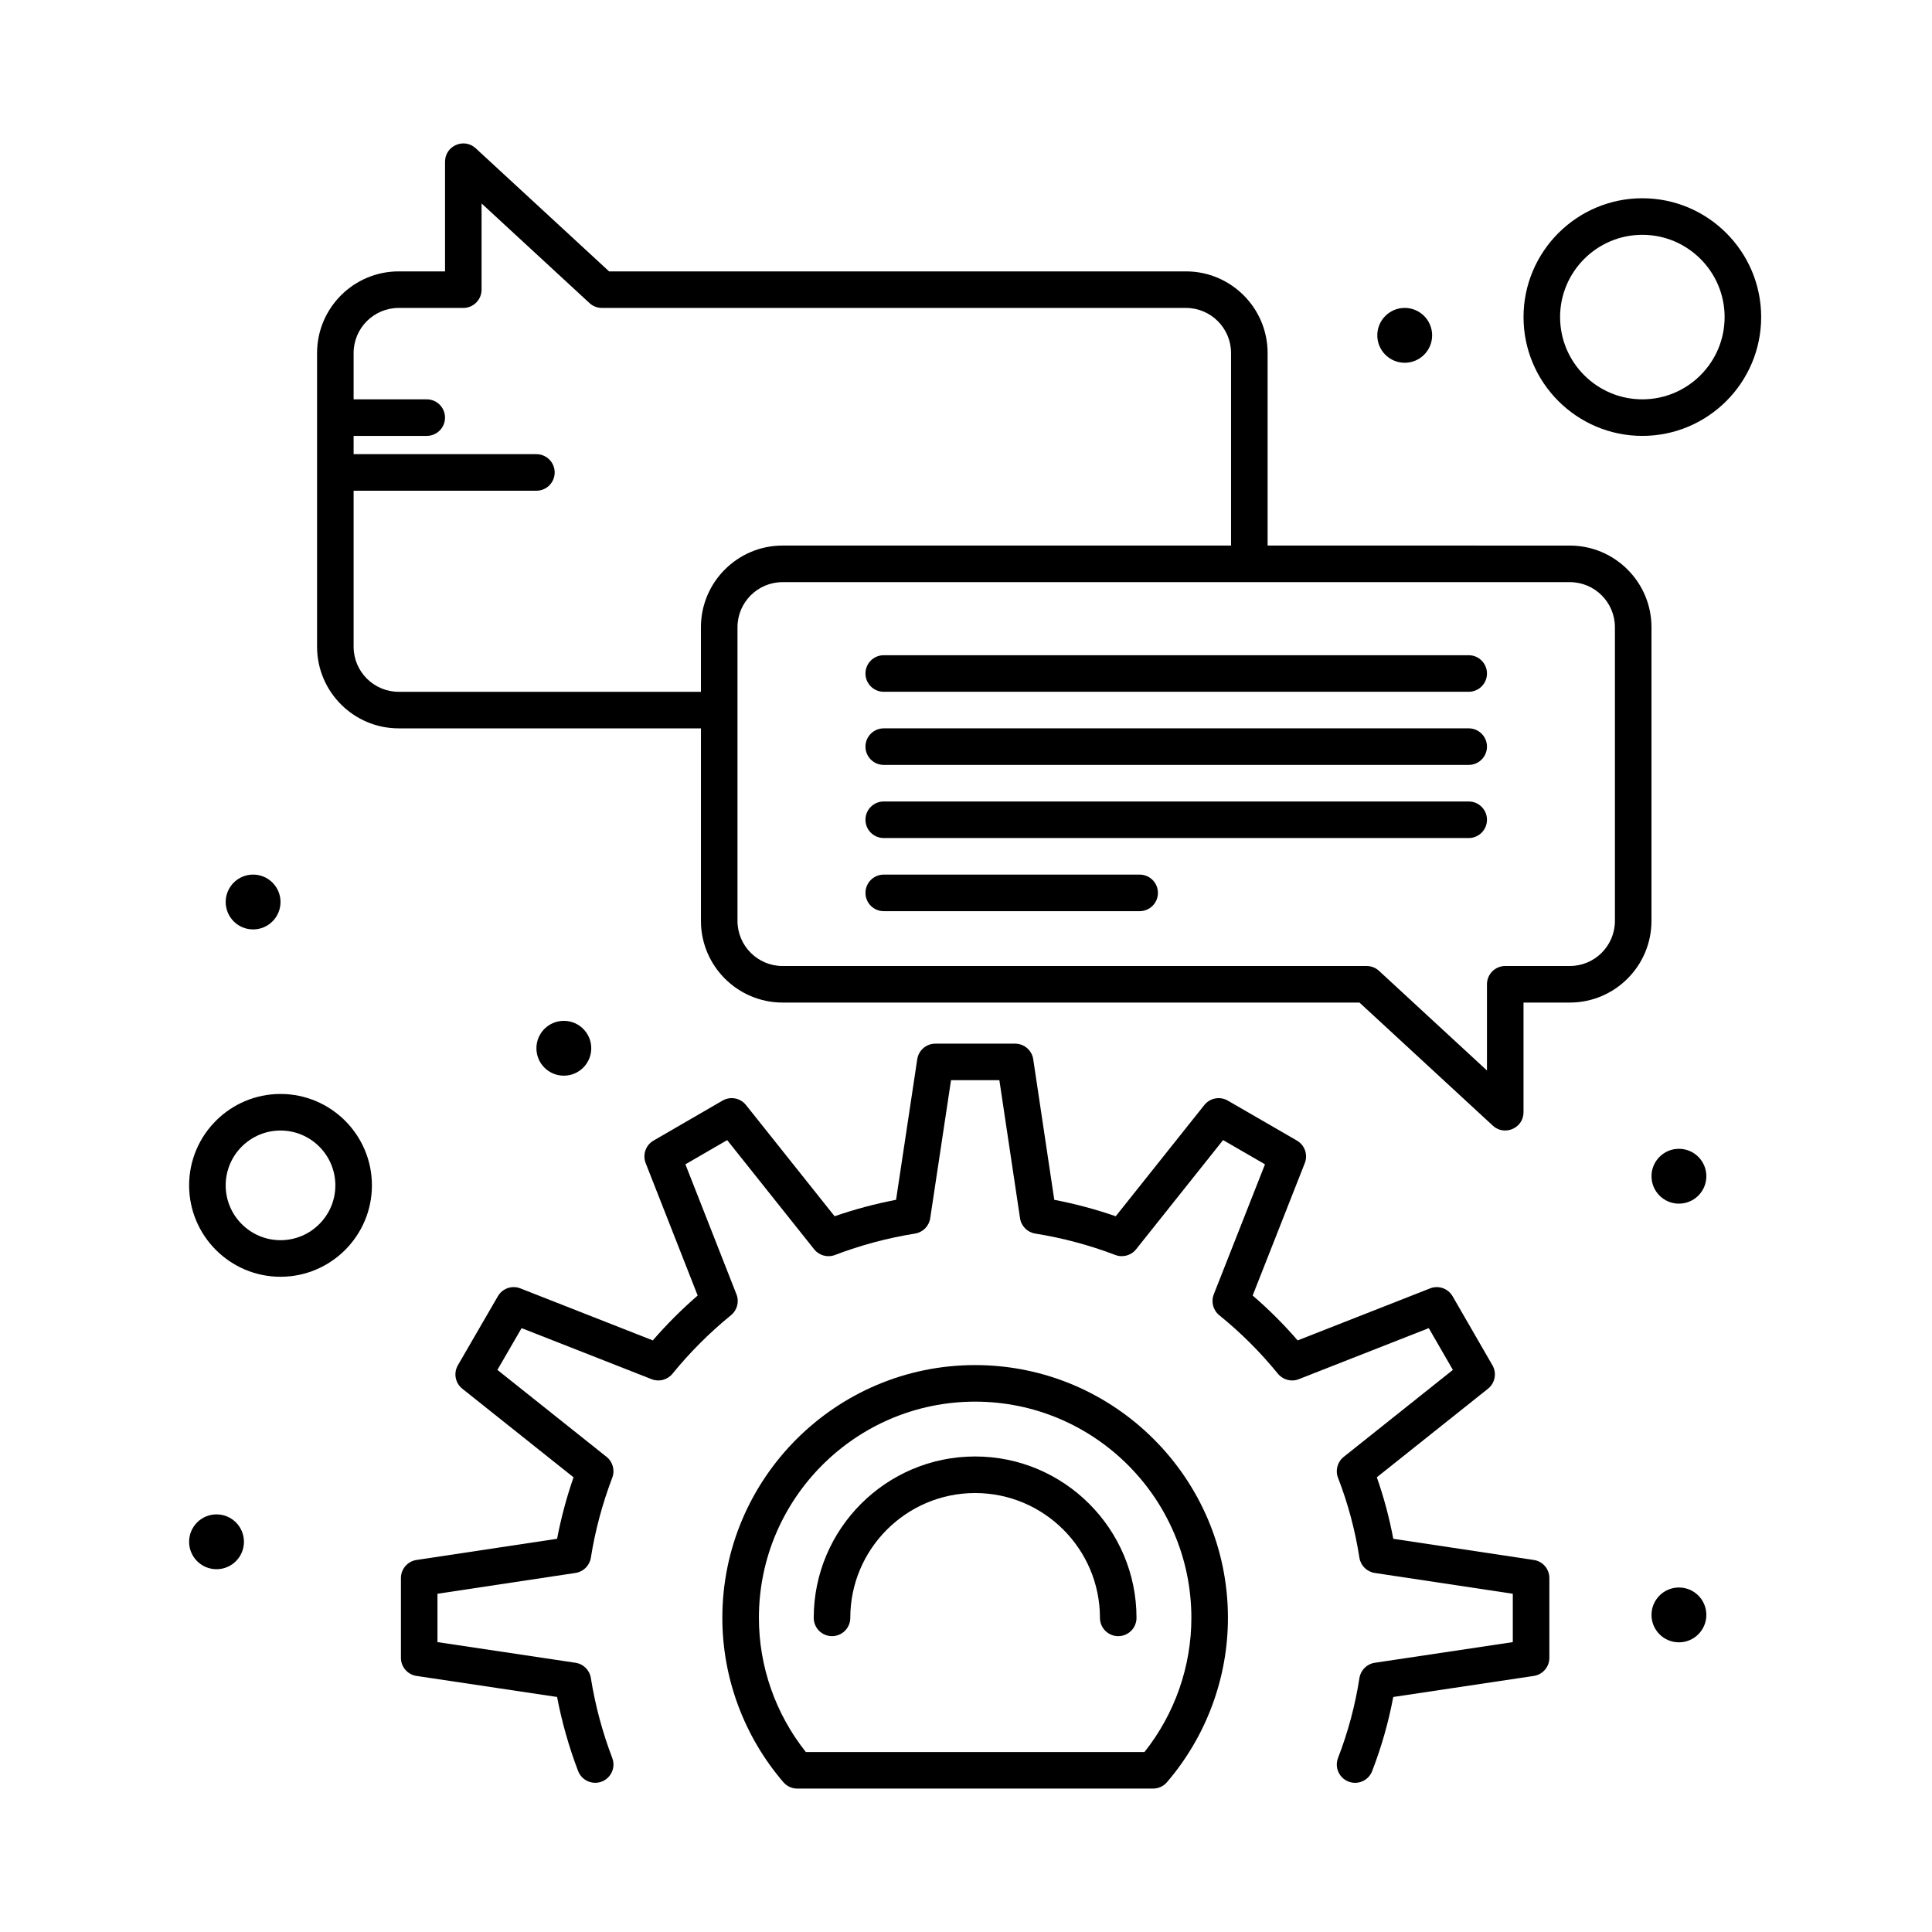
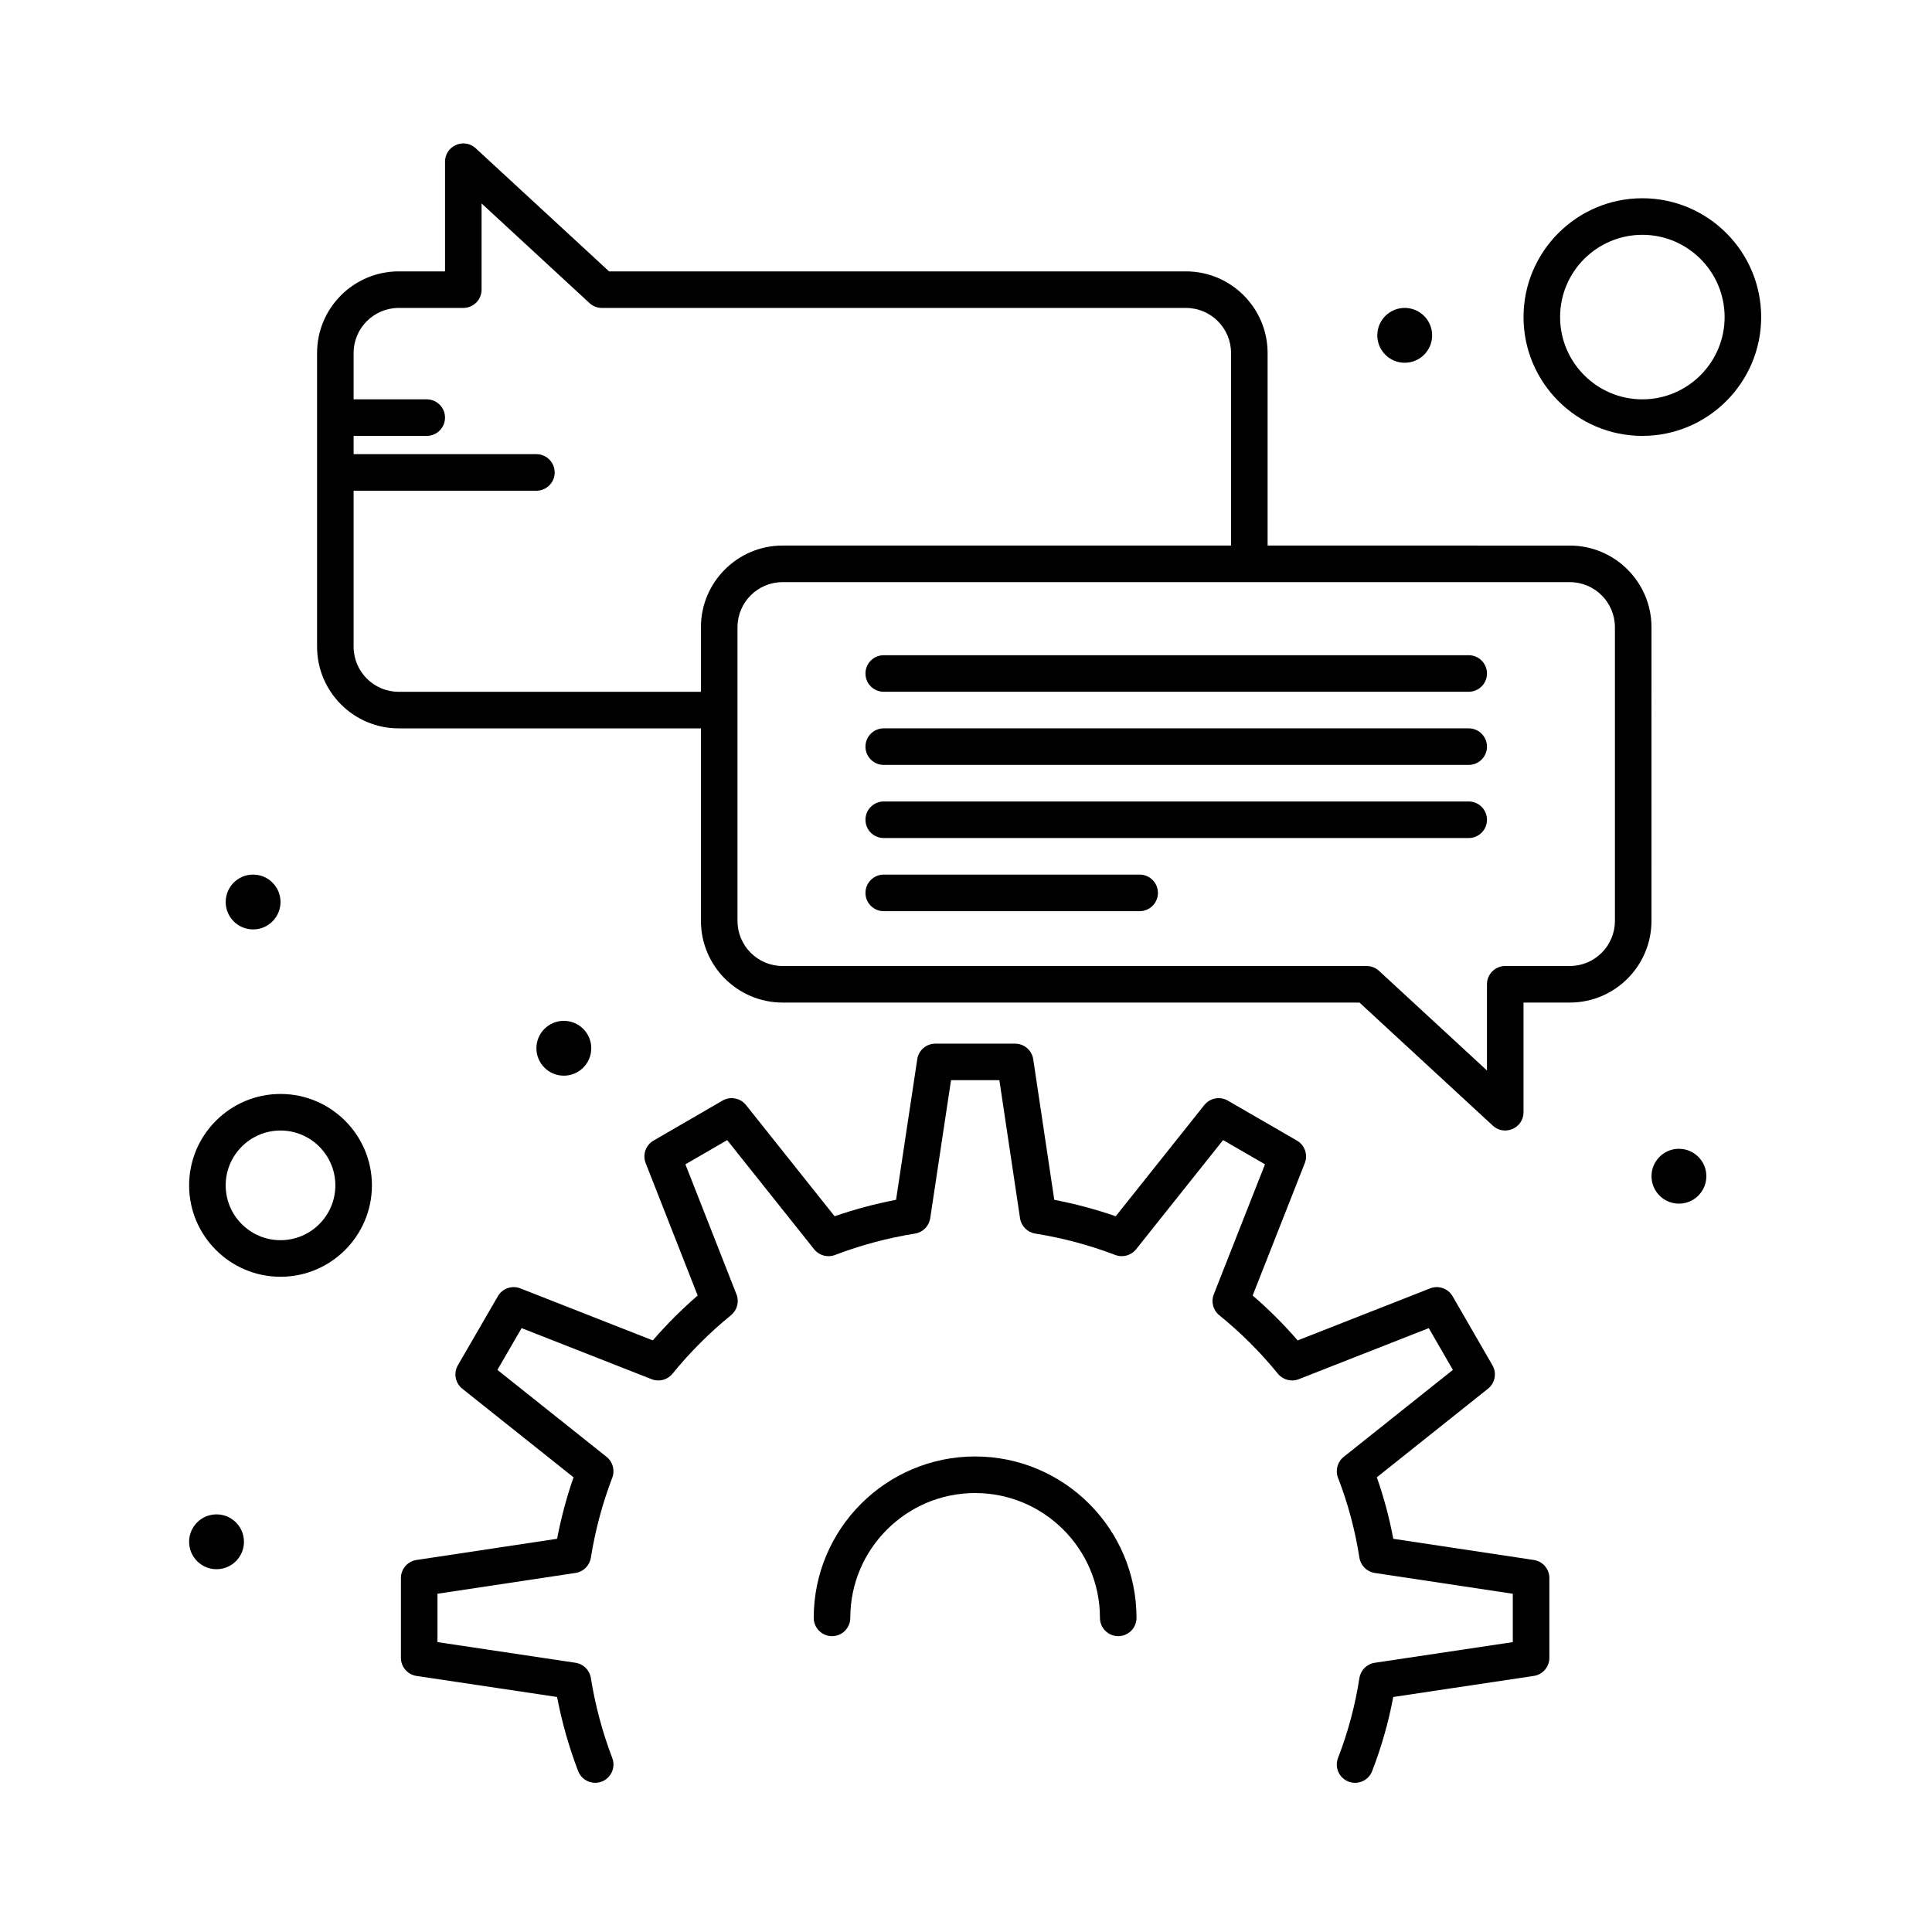
<svg xmlns="http://www.w3.org/2000/svg" fill="#000000" width="800px" height="800px" version="1.1" viewBox="144 144 512 512">
  <g>
    <path d="m218.34 383.04c0 4.012-3.254 7.266-7.266 7.266-4.012 0-7.266-3.254-7.266-7.266s3.254-7.266 7.266-7.266c4.012 0 7.266 3.254 7.266 7.266" />
    <path d="m300.69 421.8c0 4.016-3.254 7.266-7.269 7.266-4.012 0-7.266-3.25-7.266-7.266 0-4.012 3.254-7.266 7.266-7.266 4.016 0 7.269 3.254 7.269 7.266" />
    <path d="m596.2 455.71c0 4.016-3.254 7.269-7.269 7.269-4.012 0-7.266-3.254-7.266-7.269 0-4.012 3.254-7.266 7.266-7.266 4.016 0 7.269 3.254 7.269 7.266" />
-     <path d="m596.2 571.97c0 4.012-3.254 7.266-7.269 7.266-4.012 0-7.266-3.254-7.266-7.266 0-4.016 3.254-7.266 7.266-7.266 4.016 0 7.269 3.25 7.269 7.266" />
    <path d="m523.53 232.87c0 4.012-3.25 7.266-7.266 7.266-4.012 0-7.266-3.254-7.266-7.266 0-4.016 3.254-7.269 7.266-7.269 4.016 0 7.266 3.254 7.266 7.269" />
    <path d="m208.65 552.59c0 4.016-3.254 7.266-7.266 7.266-4.016 0-7.269-3.25-7.269-7.266 0-4.012 3.254-7.266 7.269-7.266 4.012 0 7.266 3.254 7.266 7.266" />
    <path d="m550.48 557.41-37.246-5.613c-1.035-5.527-2.496-10.984-4.359-16.301l29.461-23.473c1.875-1.492 2.375-4.133 1.176-6.211l-10.555-18.289c-1.199-2.074-3.731-2.965-5.965-2.086l-35.098 13.785c-3.688-4.258-7.68-8.242-11.926-11.898l13.816-35.086c0.879-2.231-0.008-4.769-2.082-5.969l-18.328-10.598c-2.078-1.199-4.719-0.703-6.215 1.176l-23.48 29.477c-5.312-1.844-10.766-3.301-16.285-4.356l-5.578-37.258c-0.355-2.371-2.394-4.129-4.793-4.129h-21.152c-2.398 0-4.434 1.754-4.789 4.121l-5.617 37.262c-5.519 1.055-10.973 2.516-16.289 4.356l-23.48-29.477c-1.496-1.875-4.141-2.375-6.219-1.172l-18.289 10.598c-2.07 1.199-2.953 3.734-2.082 5.961l13.785 35.098c-4.238 3.672-8.223 7.652-11.891 11.891l-35.098-13.785c-2.227-0.875-4.762 0.008-5.961 2.082l-10.598 18.289c-1.203 2.078-0.703 4.723 1.172 6.219l29.477 23.48c-1.844 5.312-3.301 10.766-4.359 16.289l-37.262 5.617c-2.371 0.355-4.121 2.394-4.121 4.789v21.152c0 2.398 1.754 4.434 4.125 4.789l37.258 5.578c1.277 6.684 3.148 13.27 5.574 19.629 0.738 1.93 2.574 3.117 4.527 3.117 3.371 0 5.738-3.387 4.523-6.57-2.613-6.848-4.523-13.984-5.676-21.215-0.332-2.086-1.977-3.715-4.066-4.027l-36.582-5.477v-12.812l36.586-5.516c2.086-0.316 3.731-1.945 4.062-4.027 1.152-7.231 3.062-14.367 5.676-21.215 0.75-1.969 0.141-4.203-1.508-5.516l-28.934-23.051 6.414-11.07 34.461 13.535c1.961 0.773 4.199 0.184 5.527-1.453 4.613-5.668 9.832-10.887 15.504-15.504 1.637-1.332 2.223-3.566 1.453-5.527l-13.535-34.461 11.07-6.414 23.051 28.934c1.312 1.648 3.543 2.258 5.516 1.508 6.848-2.613 13.984-4.519 21.211-5.672 2.086-0.332 3.711-1.977 4.027-4.062l5.516-36.59h12.812l5.477 36.582c0.312 2.09 1.941 3.734 4.027 4.066 7.231 1.152 14.367 3.062 21.215 5.672 1.969 0.75 4.199 0.141 5.516-1.508l23.051-28.938 11.105 6.422-13.57 34.457c-0.773 1.969-0.184 4.211 1.461 5.543 5.668 4.582 10.895 9.793 15.531 15.492 1.332 1.637 3.566 2.223 5.527 1.453l34.457-13.531 6.387 11.066-28.938 23.055c-1.656 1.32-2.266 3.562-1.5 5.539 2.644 6.828 4.547 13.949 5.664 21.164 0.324 2.094 1.969 3.734 4.066 4.055l36.59 5.516v12.812l-36.582 5.477c-2.098 0.312-3.746 1.957-4.07 4.055-1.113 7.215-3.019 14.34-5.664 21.164-0.965 2.496 0.273 5.301 2.769 6.266 2.496 0.969 5.301-0.273 6.266-2.769 2.465-6.363 4.344-12.957 5.598-19.652l37.242-5.578c2.371-0.355 4.129-2.391 4.129-4.789v-21.152c0.004-2.398-1.746-4.434-4.117-4.789z" />
    <path d="m402.42 529.98c-23.586 0-42.773 19.188-42.773 42.773 0 2.676 2.168 4.844 4.844 4.844 2.676 0 4.844-2.168 4.844-4.844 0-18.242 14.84-33.082 33.082-33.082 18.242 0 33.082 14.84 33.082 33.082 0 2.676 2.168 4.844 4.844 4.844s4.844-2.168 4.844-4.844c0.004-23.586-19.184-42.773-42.766-42.773z" />
-     <path d="m402.42 505.76c-36.941 0-66.992 30.055-66.992 66.992 0 15.938 5.746 31.406 16.18 43.555 0.922 1.07 2.262 1.688 3.676 1.688h94.293c1.414 0 2.758-0.617 3.676-1.691 10.422-12.148 16.164-27.613 16.164-43.555-0.004-36.934-30.055-66.988-66.996-66.988zm44.871 102.55h-89.73c-8.039-10.117-12.445-22.66-12.445-35.555 0-31.598 25.707-57.305 57.305-57.305s57.305 25.707 57.305 57.305c0 12.898-4.402 25.438-12.434 35.555z" />
    <path d="m581.66 310.22c0-11.93-9.707-21.637-21.637-21.637l-80.094-0.004v-51.023c0-11.93-9.707-21.637-21.637-21.637h-152.88l-35.344-32.625c-3.094-2.856-8.129-0.66-8.129 3.559v29.066h-12.273c-11.934 0-21.641 9.703-21.641 21.637v77.832c0 11.93 9.707 21.637 21.637 21.637h80.094v51.027c0 11.93 9.707 21.637 21.637 21.637h152.88l35.344 32.625c3.074 2.84 8.129 0.672 8.129-3.559v-29.066h12.273c11.93 0 21.637-9.707 21.637-21.637zm-332 17.117c-6.59 0-11.949-5.359-11.949-11.949v-41.34h48.441c2.676 0 4.844-2.168 4.844-4.844s-2.168-4.844-4.844-4.844h-48.441v-4.844h19.379c2.676 0 4.844-2.168 4.844-4.844s-2.168-4.844-4.844-4.844h-19.379v-12.273c0-6.59 5.359-11.949 11.949-11.949h17.117c2.676 0 4.844-2.168 4.844-4.844v-22.848l28.605 26.406c0.895 0.828 2.07 1.285 3.285 1.285h154.78c6.59 0 11.949 5.359 11.949 11.949v51.027l-118.85-0.004c-11.93 0-21.637 9.707-21.637 21.637v17.117zm322.31 60.715c0 6.59-5.359 11.949-11.949 11.949h-17.117c-2.676 0-4.844 2.168-4.844 4.844v22.848l-28.605-26.406c-0.895-0.828-2.07-1.285-3.285-1.285h-154.78c-6.59 0-11.949-5.359-11.949-11.949v-77.832c0-6.59 5.359-11.949 11.949-11.949h208.63c6.59 0 11.949 5.359 11.949 11.949z" />
    <path d="m533.22 317.64h-155.02c-2.676 0-4.844 2.168-4.844 4.844s2.168 4.844 4.844 4.844h155.02c2.676 0 4.844-2.168 4.844-4.844 0-2.672-2.168-4.844-4.844-4.844z" />
    <path d="m533.22 337.02h-155.02c-2.676 0-4.844 2.168-4.844 4.844 0 2.676 2.168 4.844 4.844 4.844h155.02c2.676 0 4.844-2.168 4.844-4.844 0-2.676-2.168-4.844-4.844-4.844z" />
    <path d="m533.22 356.4h-155.02c-2.676 0-4.844 2.168-4.844 4.844 0 2.676 2.168 4.844 4.844 4.844h155.02c2.676 0 4.844-2.168 4.844-4.844 0-2.676-2.168-4.844-4.844-4.844z" />
    <path d="m446.02 375.78h-67.82c-2.676 0-4.844 2.168-4.844 4.844 0 2.676 2.168 4.844 4.844 4.844h67.82c2.676 0 4.844-2.168 4.844-4.844 0-2.676-2.168-4.844-4.844-4.844z" />
    <path d="m218.34 433.91c-13.355 0-24.223 10.867-24.223 24.223 0 13.355 10.867 24.223 24.223 24.223 13.355 0 24.223-10.867 24.223-24.223 0-13.355-10.867-24.223-24.223-24.223zm0 38.754c-8.012 0-14.531-6.519-14.531-14.531 0-8.016 6.519-14.531 14.531-14.531 8.012 0 14.531 6.519 14.531 14.531 0.004 8.012-6.516 14.531-14.531 14.531z" />
    <path d="m579.24 196.54c-17.363 0-31.488 14.125-31.488 31.488 0 17.363 14.125 31.488 31.488 31.488s31.488-14.125 31.488-31.488c0-17.363-14.125-31.488-31.488-31.488zm0 53.289c-12.02 0-21.801-9.777-21.801-21.801 0-12.02 9.781-21.801 21.801-21.801s21.801 9.777 21.801 21.801c0 12.02-9.781 21.801-21.801 21.801z" />
  </g>
</svg>